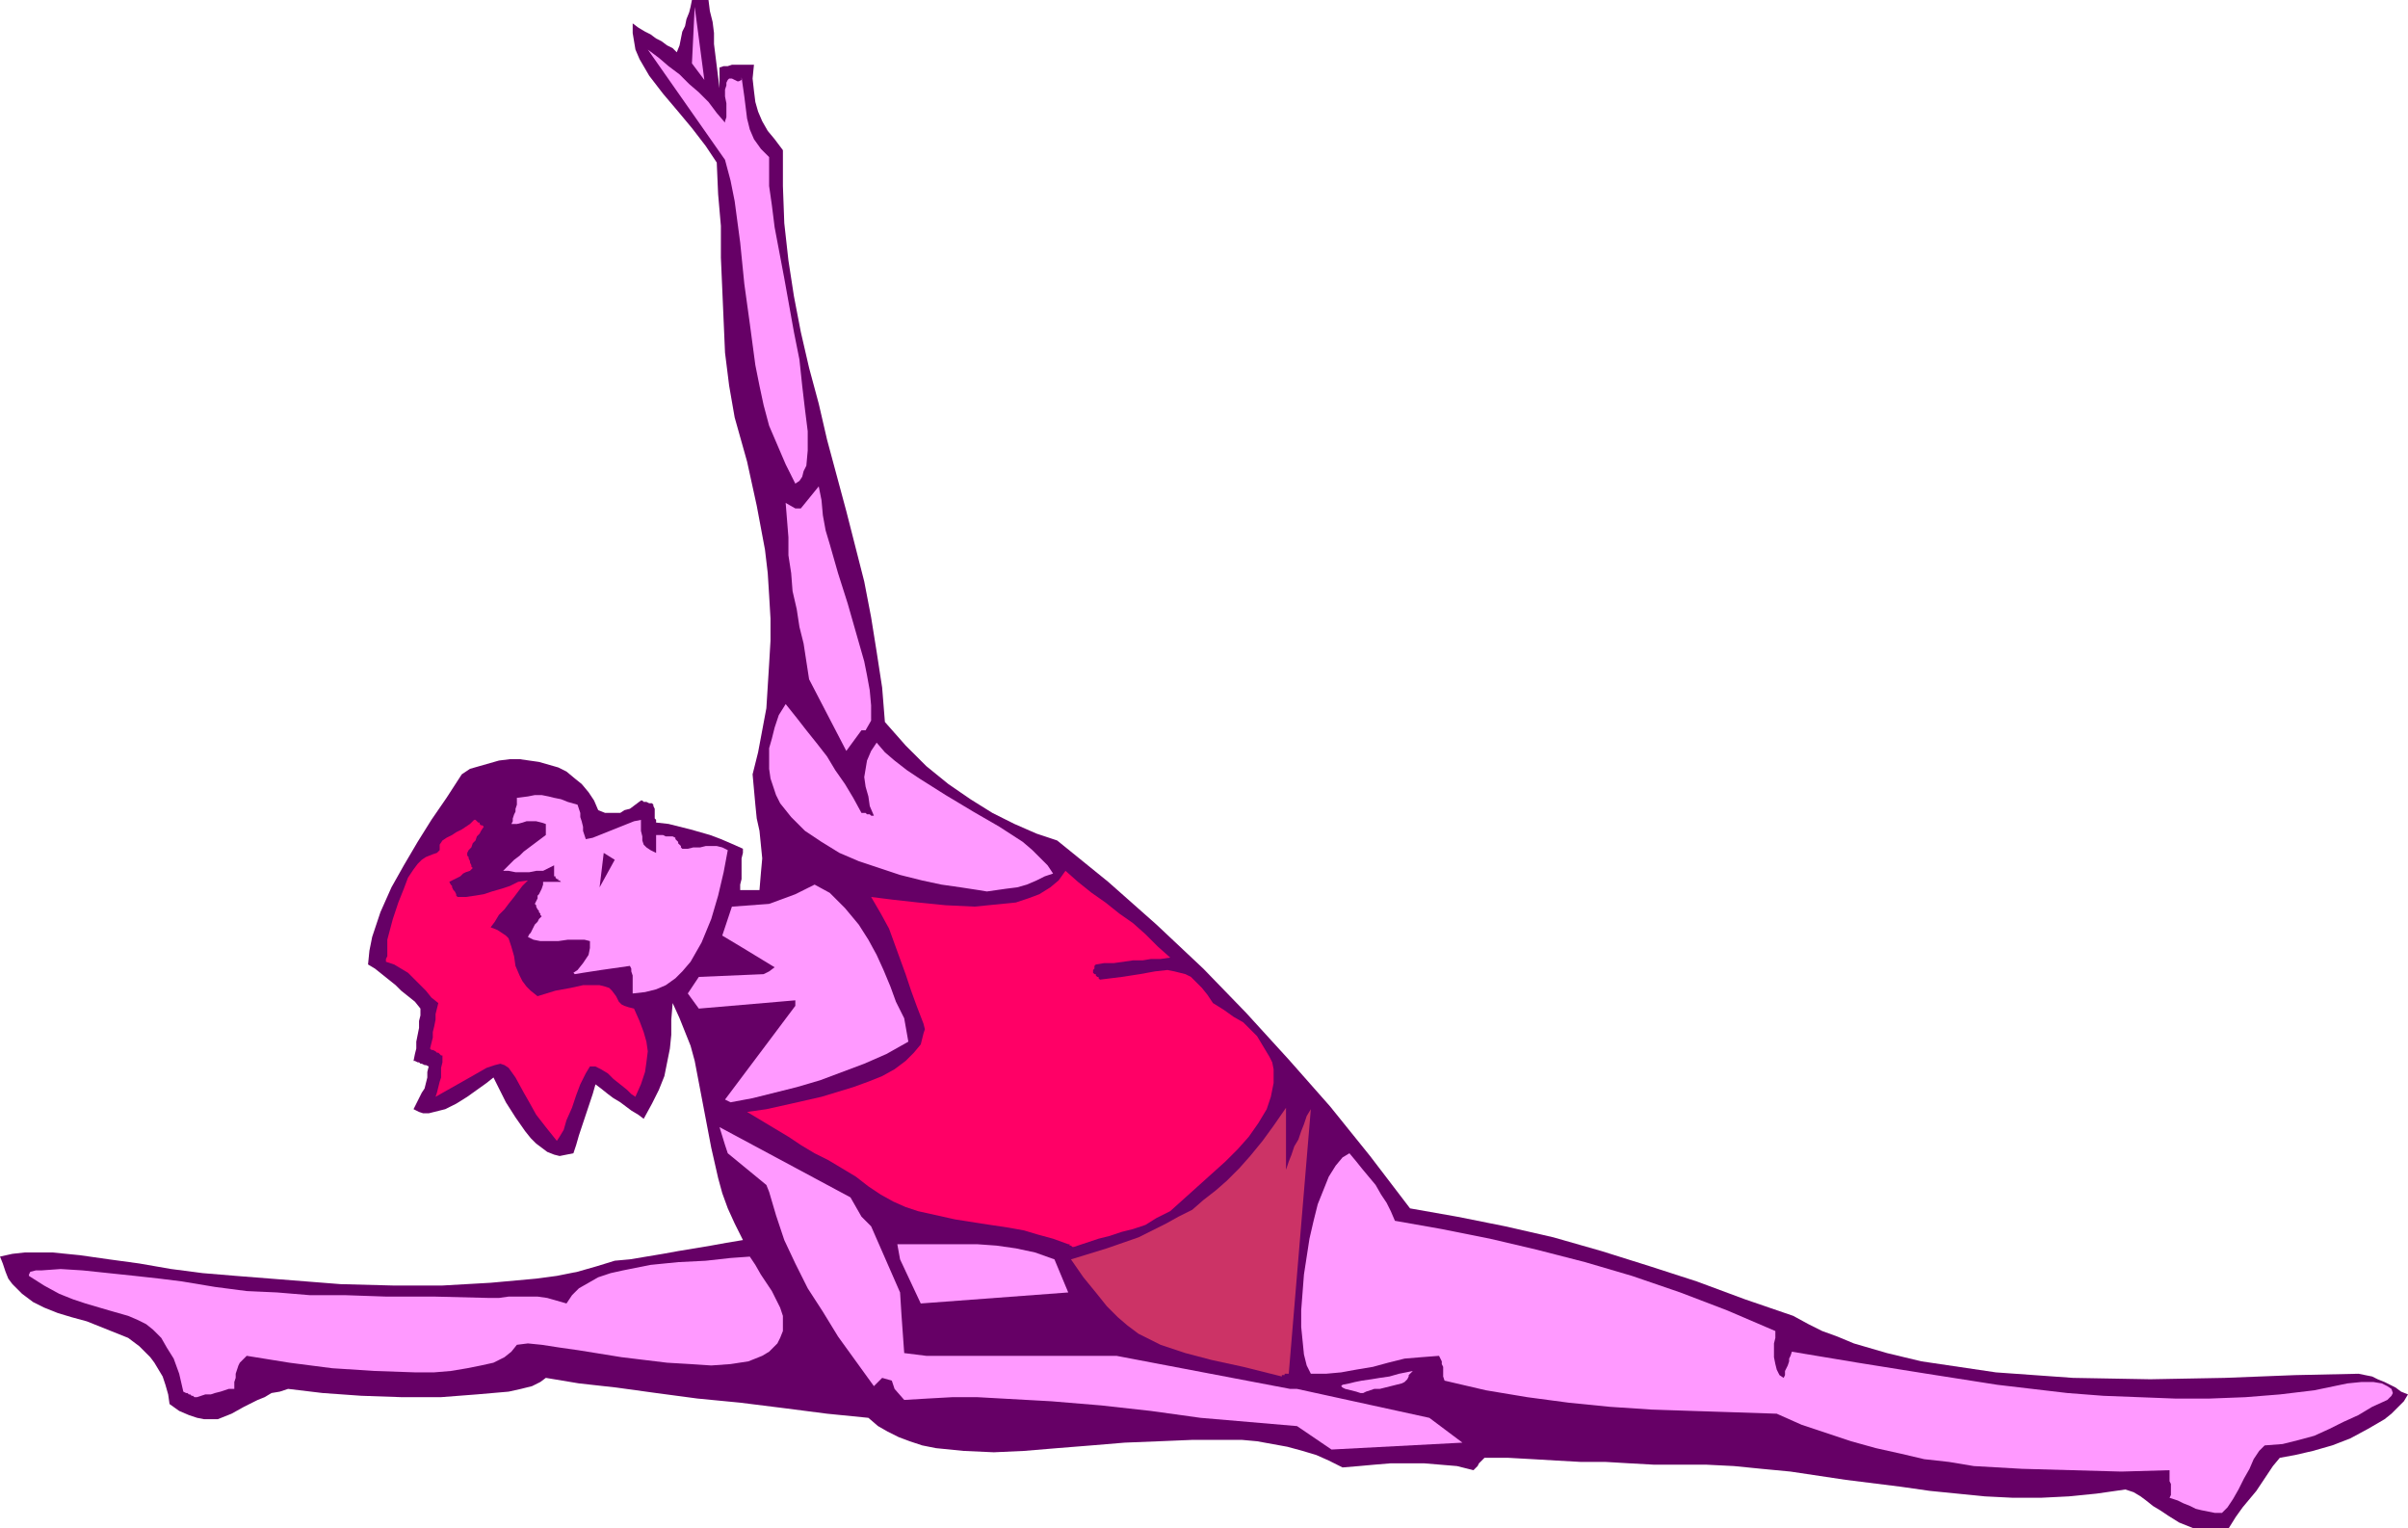
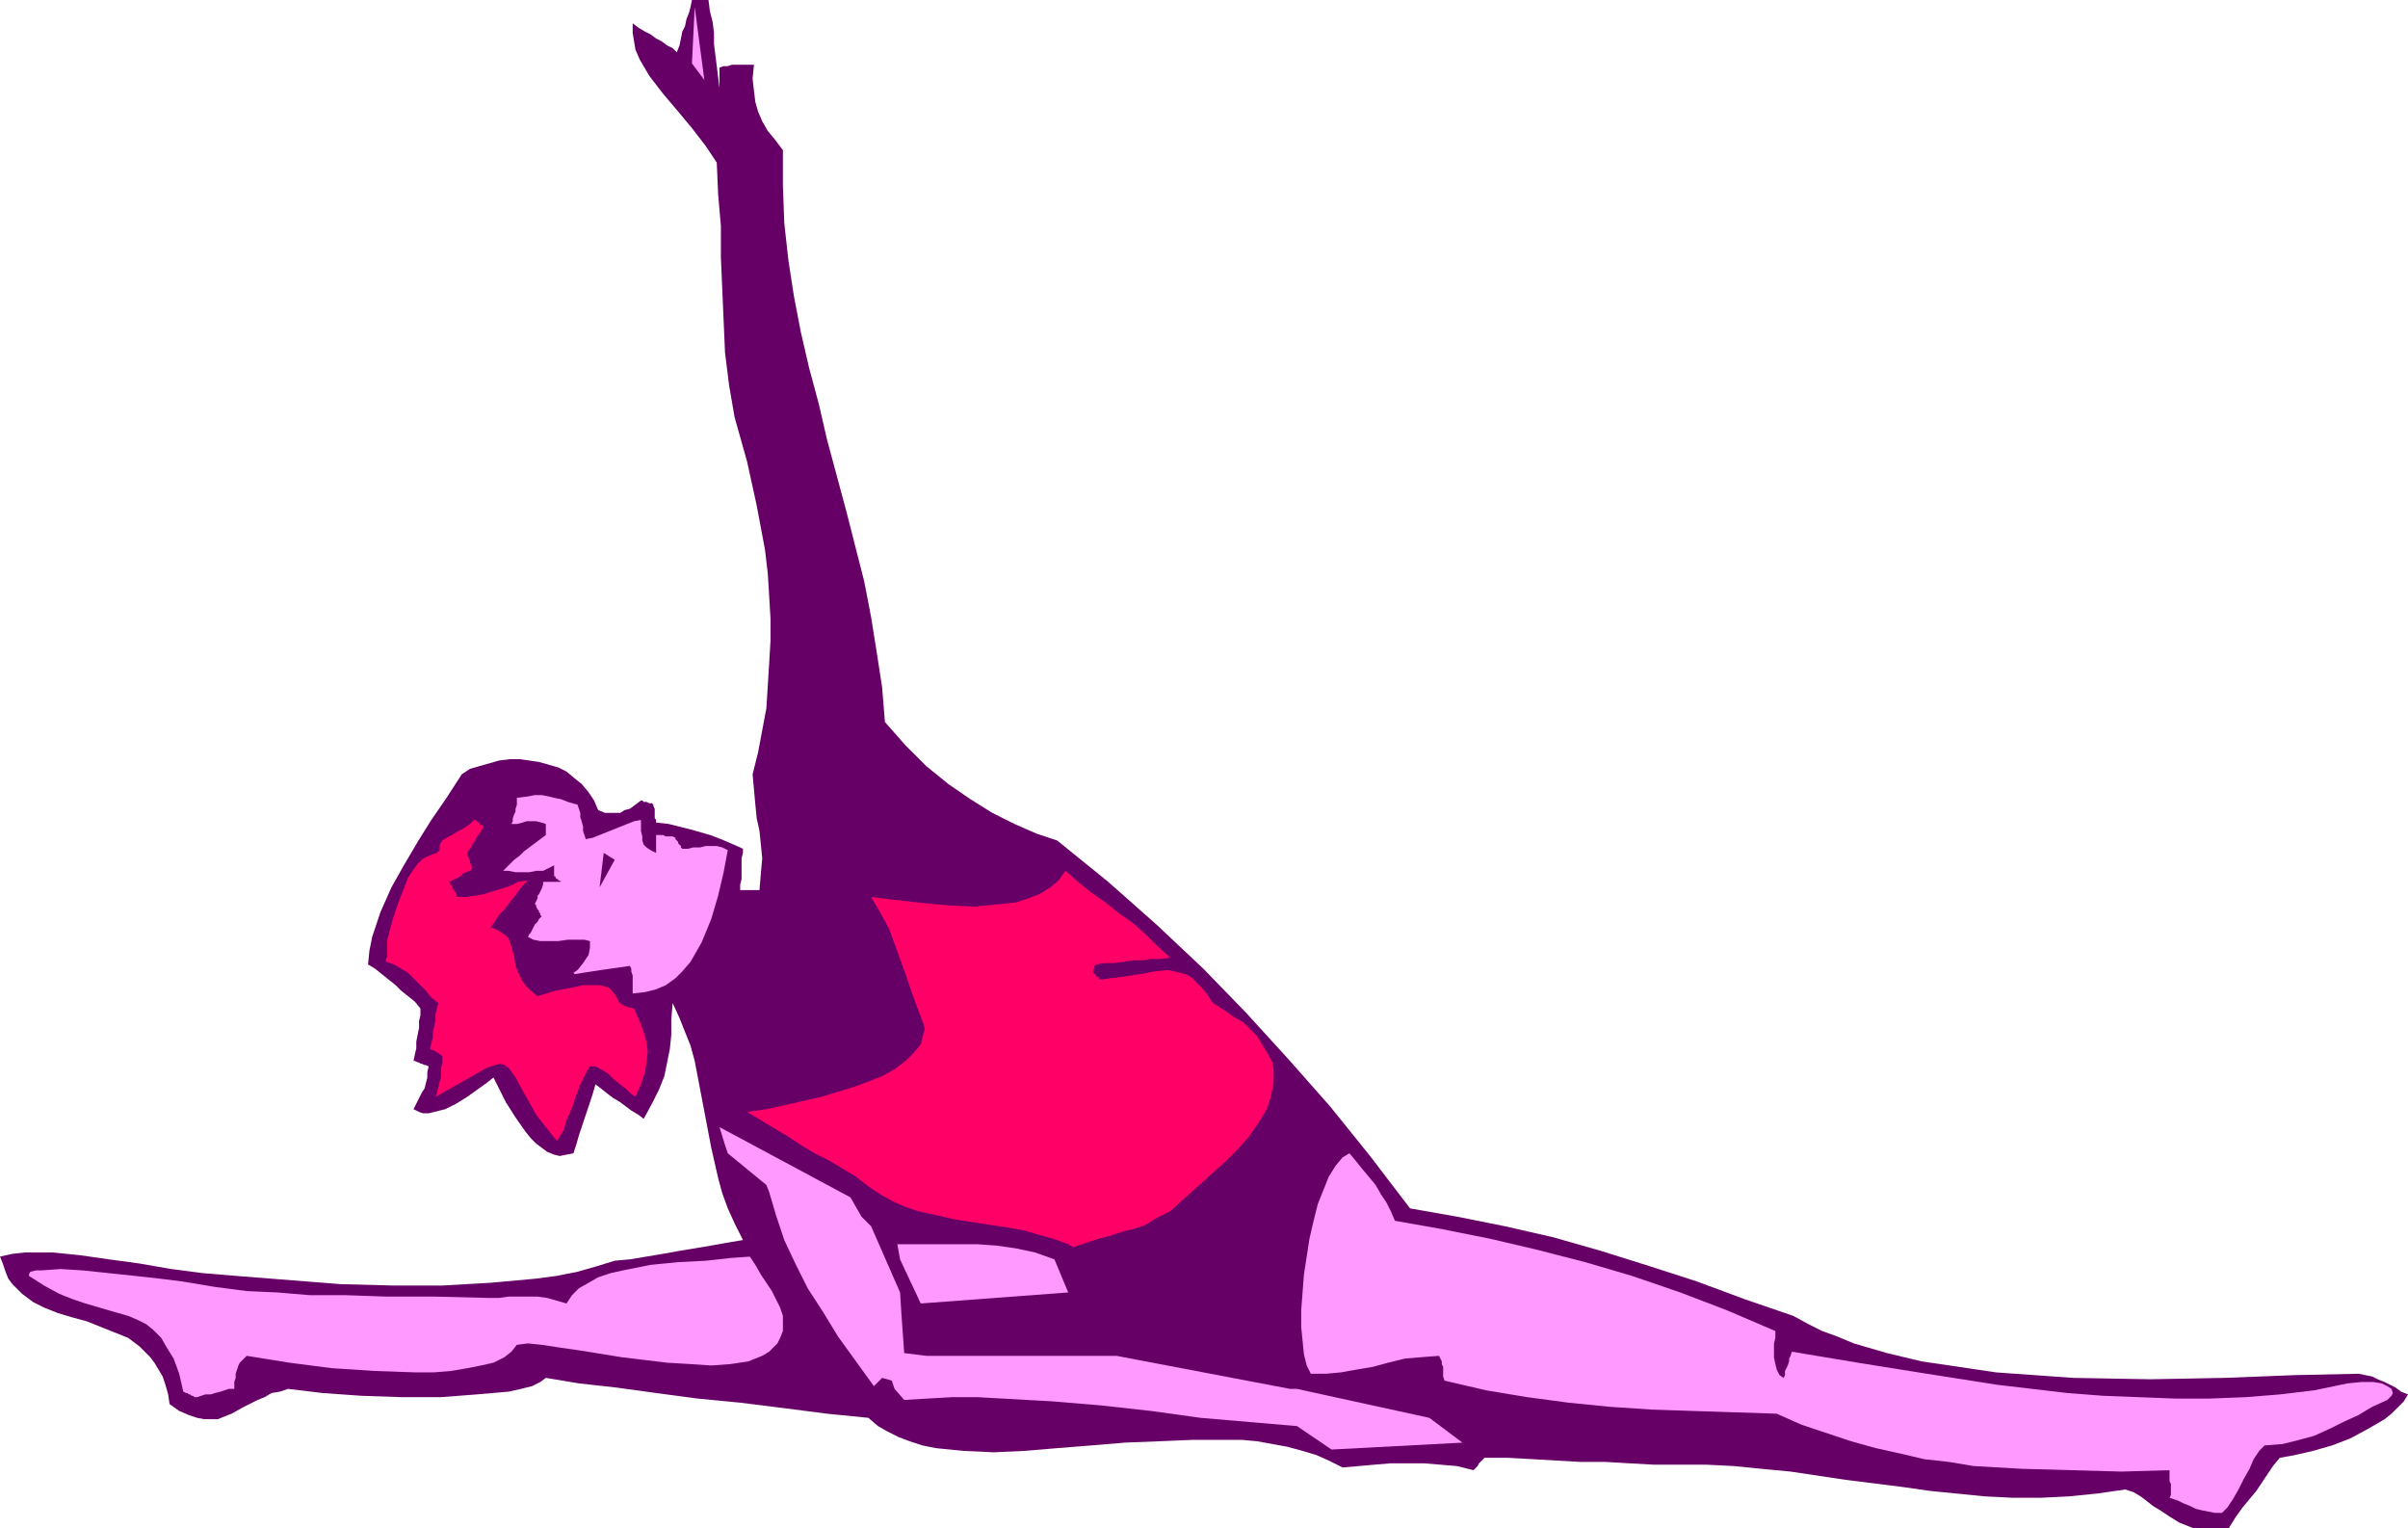
<svg xmlns="http://www.w3.org/2000/svg" width="5.821in" height="3.693in" fill-rule="evenodd" stroke-linecap="round" preserveAspectRatio="none" viewBox="0 0 1747 1109">
  <style>.brush1{fill:#606}.pen1{stroke:none}.brush2{fill:#f9f}.brush4{fill:#f06}</style>
  <path d="m1591 1109-10-4-8-5-6-4-5-3-5-4-4-3-5-3-6-2-21 3-20 2-20 1h-21l-20-1-20-2-20-2-21-3-40-5-40-6-21-2-20-2-20-1h-38l-18-1-17-1h-18l-18-1-17-1-18-1h-17l-1 1-1 1-1 1-1 1-1 2-1 1-1 1-1 1-12-3-12-1-12-1h-24l-12 1-11 1-12 1-10-5-9-4-10-3-11-3-11-2-11-2-11-1h-36l-24 1-25 1-24 2-25 2-24 2-22 1-22-1-10-1-10-1-10-2-9-3-8-3-8-4-7-4-7-6-30-3-31-4-32-4-31-3-30-4-29-4-27-3-24-4-4 3-6 3-8 2-9 2-23 2-26 2h-29l-29-1-28-2-25-3-6 2-6 1-5 3-5 2-10 5-9 5-5 2-5 2h-10l-5-1-6-2-7-3-7-5-1-7-2-7-2-6-3-5-3-5-3-4-4-4-4-4-8-6-10-4-10-4-10-4-11-3-10-3-10-4-8-4-8-6-7-7-3-4-2-5-2-6-2-5 9-2 9-1h20l20 2 21 3 22 3 23 4 23 3 24 2 38 3 38 3 38 1h36l35-2 33-3 15-2 15-3 14-4 13-4 11-1 12-2 12-2 11-2 12-2 12-2 11-2 12-2-6-12-5-11-4-11-3-11-5-22-4-21-4-21-4-21-3-11-4-10-4-10-5-11-1 12v11l-1 10-2 10-2 10-4 10-5 10-6 11-4-3-5-3-4-3-4-3-5-3-4-3-5-4-4-3-2 7-2 6-2 6-2 6-2 6-2 6-2 7-2 6-5 1-5 1-4-1-5-2-4-3-4-3-4-4-4-5-7-10-7-11-5-10-4-8-5 4-7 5-7 5-8 5-8 4-8 2-4 1h-4l-3-1-4-2 2-4 2-4 2-4 2-3 1-4 1-4v-4l1-4-2-1h-1l-2-1h-1l-1-1h-1l-2-1h-1l1-5 1-4v-5l1-5 1-5v-5l1-4v-5l-4-5-5-4-5-4-4-4-5-4-5-4-5-4-5-3 1-10 2-10 3-9 3-9 8-18 9-16 10-17 10-16 11-16 11-17 6-4 7-2 7-2 7-2 8-1h7l7 1 7 1 7 2 7 2 6 3 6 5 5 4 5 6 4 6 3 7 5 2h11l3-2 4-1 4-3 4-3h1l1 1h2l2 1h2l1 1v1l1 2v7l1 1v2l9 1 8 2 8 2 7 2 7 2 8 3 7 3 9 4v3l-1 4v15l-1 4v4h14l1-12 1-11-1-10-1-10-2-9-1-10-1-11-1-11 4-16 3-16 3-16 1-16 1-16 1-17v-16l-1-17-1-16-2-17-3-16-3-16-7-32-9-32-4-23-3-24-1-23-1-23-1-23v-23l-2-23-1-23-8-12-10-13-10-12-11-13-10-13-7-12-3-7-1-6-1-6v-7l4 3 5 3 4 2 4 3 4 2 4 3 4 2 3 3 2-5 1-5 1-5 2-4 1-5 2-5 1-4 1-5h12l1 8 2 8 1 8v8l1 8 1 8 1 8 1 8V49l3-1h3l3-1h16l-1 10 1 9 1 8 2 7 3 7 4 7 5 6 6 8v26l1 27 3 27 4 26 5 26 6 26 7 26 6 26 14 52 13 51 5 26 4 25 4 26 2 25 15 17 15 15 16 13 16 11 16 10 16 8 16 7 15 5 37 30 35 31 34 32 31 32 31 34 30 34 29 36 29 38 34 6 35 7 35 8 35 10 35 11 34 11 35 13 35 12 11 6 10 5 11 4 12 5 24 7 25 6 27 4 27 4 28 2 28 2 56 1 54-1 51-2 46-1 5 1 5 1 4 2 5 2 4 2 4 2 4 3 5 2-3 5-4 4-5 5-5 4-12 7-13 7-13 5-14 4-13 3-11 2-5 6-4 6-4 6-4 6-5 6-5 6-5 7-5 8h-26z" class="pen1 brush1" />
  <path d="m1574 1087 1-2v-8l-1-2v-8l-35 1-36-1-36-1-35-2-18-3-18-2-17-4-18-4-18-5-18-6-18-6-18-8-30-1-31-1-30-1-30-2-30-3-30-4-30-5-30-7-1-3v-7l-1-2v-2l-1-2-1-2-13 1-12 1-12 3-11 3-12 2-11 2-11 1h-11l-3-6-2-8-1-10-1-10v-12l1-13 1-13 2-13 2-13 3-13 3-12 4-10 4-10 5-8 5-6 5-3 5 6 4 5 5 6 5 6 4 7 4 6 3 6 3 7 34 6 35 7 34 8 35 9 34 10 35 12 34 13 35 15v5l-1 4v10l1 5 1 4 2 4 3 2 1-2v-3l1-2 1-2 1-3v-2l1-2 1-3 48 8 50 8 51 8 51 6 26 2 26 1 26 1h25l26-1 25-2 25-3 24-5 10-1h9l6 1 4 2 3 2 1 3-1 2-3 3-11 5-10 6-11 5-10 5-11 5-11 3-12 3-13 1-4 4-4 6-3 7-4 7-4 8-4 7-4 6-4 4h-5l-5-1-5-1-4-1-4-2-5-2-4-2-6-2z" class="pen1 brush2" />
  <path d="m966 1052-25-17-35-3-35-3-36-5-36-4-36-3-36-2-18-1h-18l-18 1-17 1-7-8-2-6-7-2-6 6-13-18-13-18-11-18-11-17-9-18-8-17-6-18-5-17-2-5-28-23-2-6-4-13 95 51 8 14 7 7 21 48 1 16 2 28 16 2h138l126 24h5l96 21 24 18-95 5zm-823-38h-2l-1-1h-1l-1-1h-1l-1-1h-1l-2-1-3-13-4-11-5-8-4-7-6-6-5-4-6-3-7-3-14-4-17-5-9-3-10-4-11-6-11-7v-1l1-2 4-1h4l14-1 16 1 19 2 19 2 18 2 16 2 24 4 23 3 22 1 24 2h26l29 1h35l40 1h7l7-1h21l7 1 7 2 7 2 4-6 5-5 7-4 7-4 9-3 9-2 10-2 10-2 20-2 20-1 18-2 14-1 4 6 4 7 4 6 4 6 3 6 3 6 2 6v11l-2 5-2 4-3 3-3 3-5 3-5 2-5 2-13 2-14 1-15-1-17-1-33-4-31-5-14-2-13-2-10-1-8 1-4 5-5 4-8 4-9 2-10 2-12 2-12 1h-14l-29-1-31-2-31-4-31-5-3 3-2 2-1 2-1 3-1 3v3l-1 3v5h-4l-3 1-3 1-4 1-3 1h-4l-3 1-3 1z" class="pen1 brush2" />
-   <path d="M989 1011h-2l-3-1-4-1-4-1-2-1-1-1 1-1 5-1 4-1 5-1 7-1 6-1 7-1 7-2 5-1 5-1-1 1-1 1-1 1v1l-1 2-1 1-1 1-2 1-4 1-4 1-4 1-4 1h-4l-3 1-3 1-2 1z" class="pen1 brush2" />
-   <path d="m930 999-28-7-23-5-19-5-18-6-8-4-8-4-8-6-7-6-8-8-8-10-9-11-9-13 26-8 23-8 10-5 10-5 9-5 10-5 8-7 9-7 8-7 9-9 8-9 9-11 8-11 9-13v45l2-6 2-5 2-6 3-5 2-6 2-5 2-6 3-5-2 24-2 24-2 24-2 24-2 24-2 24-2 24-2 24h-3v1h-2v1z" class="pen1" style="fill:#c36" />
  <path d="m668 946-15-32-2-11h58l14 1 14 2 14 3 14 5 10 24-107 8z" class="pen1 brush2" />
  <path d="m775 903-11-4-11-3-10-3-11-2-20-3-19-3-9-2-9-2-9-2-9-3-9-4-9-5-9-6-9-7-10-6-10-6-10-5-10-6-9-6-10-6-10-6-10-6 14-2 18-4 22-5 23-7 11-4 10-4 9-5 8-6 6-6 5-6 1-4 1-4 1-3-1-4-5-13-4-11-4-12-4-11-4-11-4-11-6-11-7-12 16 2 18 2 20 2 21 1 10-1 10-1 10-1 9-3 8-3 8-5 6-5 5-7 9 8 10 8 10 7 10 8 10 7 9 8 9 9 9 8-7 1h-7l-6 1h-7l-7 1-7 1h-7l-6 1-1 1v2l-1 1v2l1 1h1v1l1 1h1v1l1 1 16-2 13-2 11-2 9-1 5 1 4 1 4 1 4 2 4 4 4 4 4 5 4 6 8 5 7 5 7 4 5 5 5 5 3 5 3 5 3 5 2 4 1 5v10l-2 10-3 9-6 10-7 10-8 9-9 9-20 18-20 18-10 5-8 5-9 3-8 2-9 3-8 2-9 3-9 3h-1l-1-1h-1v-1h-1z" class="pen1 brush4" />
-   <path d="m526 798 51-68v-4l-70 6-8-11 8-12 47-2 4-2 4-3-23-14-15-9 7-21 27-2 19-7 14-7 11 6 11 11 10 12 7 11 6 11 5 11 5 12 4 11 6 12 3 17-16 9-16 7-16 6-16 6-17 5-16 4-16 4-16 3-4-2zm184-152-13-2-14-2-14-3-16-4-15-5-15-5-14-6-13-8-12-8-10-10-4-5-4-5-3-6-2-6-2-6-1-7v-15l2-7 2-8 3-9 5-8 8 10 7 9 8 10 7 9 6 10 7 10 6 10 6 11h3l1 1h2l1 1h2l-3-7-1-7-2-7-1-7 1-6 1-6 3-7 4-6 6 7 7 6 9 7 9 6 19 12 20 12 19 11 17 11 7 6 6 6 5 5 4 6-6 2-6 3-7 3-7 2-8 1-7 1-7 1-6-1z" class="pen1 brush2" />
  <path d="m404 828-8-10-7-9-5-9-4-7-6-11-5-7-3-2-3-1-4 1-6 2-14 8-23 13 1-3 1-4 1-4 1-3v-7l1-4v-5h-1l-1-1-1-1h-1l-1-1-2-1h-1l-1-1 1-4 1-4v-4l1-4 1-5v-4l1-4 1-4-5-4-4-5-4-4-5-5-4-4-5-3-5-3-6-2v-2l1-2v-12l4-15 4-12 4-10 3-8 4-6 3-4 3-3 3-2 5-2 3-1 1-1 1-1v-4l2-3 3-2 4-2 3-2 4-2 3-2 3-2 3-3h1l1 1 1 1h1v1l1 1h1l1 1-2 3-1 2-2 2-1 3-2 2-1 3-2 2-1 2v2l1 1v1l1 2v1l1 2v1l1 1-2 2-3 1-2 1-2 2-2 1-2 1-2 1-2 1 1 2 1 1v1l1 2 1 1 1 2v1l1 1h6l7-1 6-1 6-2 7-2 6-2 6-3 7-1-4 4-3 4-3 4-4 5-3 4-4 4-3 5-3 4 5 2 3 2 3 2 2 2 2 6 2 7 1 7 3 7 2 4 3 4 3 3 5 4 13-4 11-2 9-2h12l4 1 3 1 2 2 3 4 2 4 2 2 2 1 3 1 4 1 4 9 3 8 2 7 1 7-1 8-1 7-3 9-4 9-3-2-3-3-5-4-5-4-4-4-5-3-4-2h-4l-3 5-4 8-3 8-3 9-4 9-2 7-3 5-2 3z" class="pen1 brush4" />
  <path d="M459 721v-13l-1-3v-2l-1-2-21 3-13 2-6 1-1-1 3-2 4-5 2-3 2-3 1-5v-5l-4-1h-12l-7 1h-13l-5-1-4-2 1-2 1-1 1-2 1-2 1-2 2-2 1-2 2-2-1-1v-1l-1-1v-1l-1-1-1-2v-1l-1-1 1-2 1-2v-2l1-1 1-2 1-2 1-3v-2h13l-1-1h-1v-1h-1l-1-1v-1h-1v-8l-4 2-4 2h-5l-5 1h-10l-5-1h-4l4-4 4-4 4-3 3-3 4-3 4-3 4-3 4-3v-8l-3-1-4-1h-7l-3 1-4 1h-4l1-2v-2l1-3 1-2v-2l1-3v-5l8-1 5-1h5l5 1 4 1 5 1 5 2 7 2 1 3 1 3v3l1 3 1 4v3l1 3 1 3 5-1 5-2 5-2 5-2 5-2 5-2 5-2 5-1v8l1 4v3l1 3 2 2 3 2 4 2v-13h5l2 1h5l2 1v1l1 1 1 1v1l1 1 1 1v1l1 1h4l4-1h5l4-1h8l4 1 4 2-3 16-4 17-5 17-7 17-4 7-4 7-6 7-5 5-7 5-7 3-8 2-9 1z" class="pen1 brush2" />
  <path d="m438 619 8 5-11 20 3-25z" class="pen1 brush1" />
-   <path d="m614 545-27-52-2-13-2-13-3-12-2-13-3-13-1-13-2-13v-13l-2-25 7 4h4l13-16 2 10 1 11 2 11 3 10 6 21 7 22 6 21 6 21 2 10 2 11 1 11v11l-4 7h-3l-11 15zm-37-194-7-14-6-14-6-14-4-15-3-14-3-15-2-15-2-15-4-29-3-30-2-15-2-15-3-15-4-15-7-10-7-10-7-10-7-10-7-10-7-10-7-10-7-10 8 6 7 6 8 6 7 7 7 6 7 7 6 8 6 7v-1l1-3V75l-1-5v-5l1-3v-2l1-2 1-1h2l2 1 2 1h1l2-1v-2l1 7 1 7 1 8 1 8 2 8 3 7 5 7 6 6v21l2 14 2 16 7 37 7 39 4 20 2 19 2 17 2 16v14l-1 11-2 4-1 4-2 3-3 2z" class="pen1 brush2" />
  <path d="m511 58-9-12 2-41 7 53z" class="pen1 brush2" />
</svg>